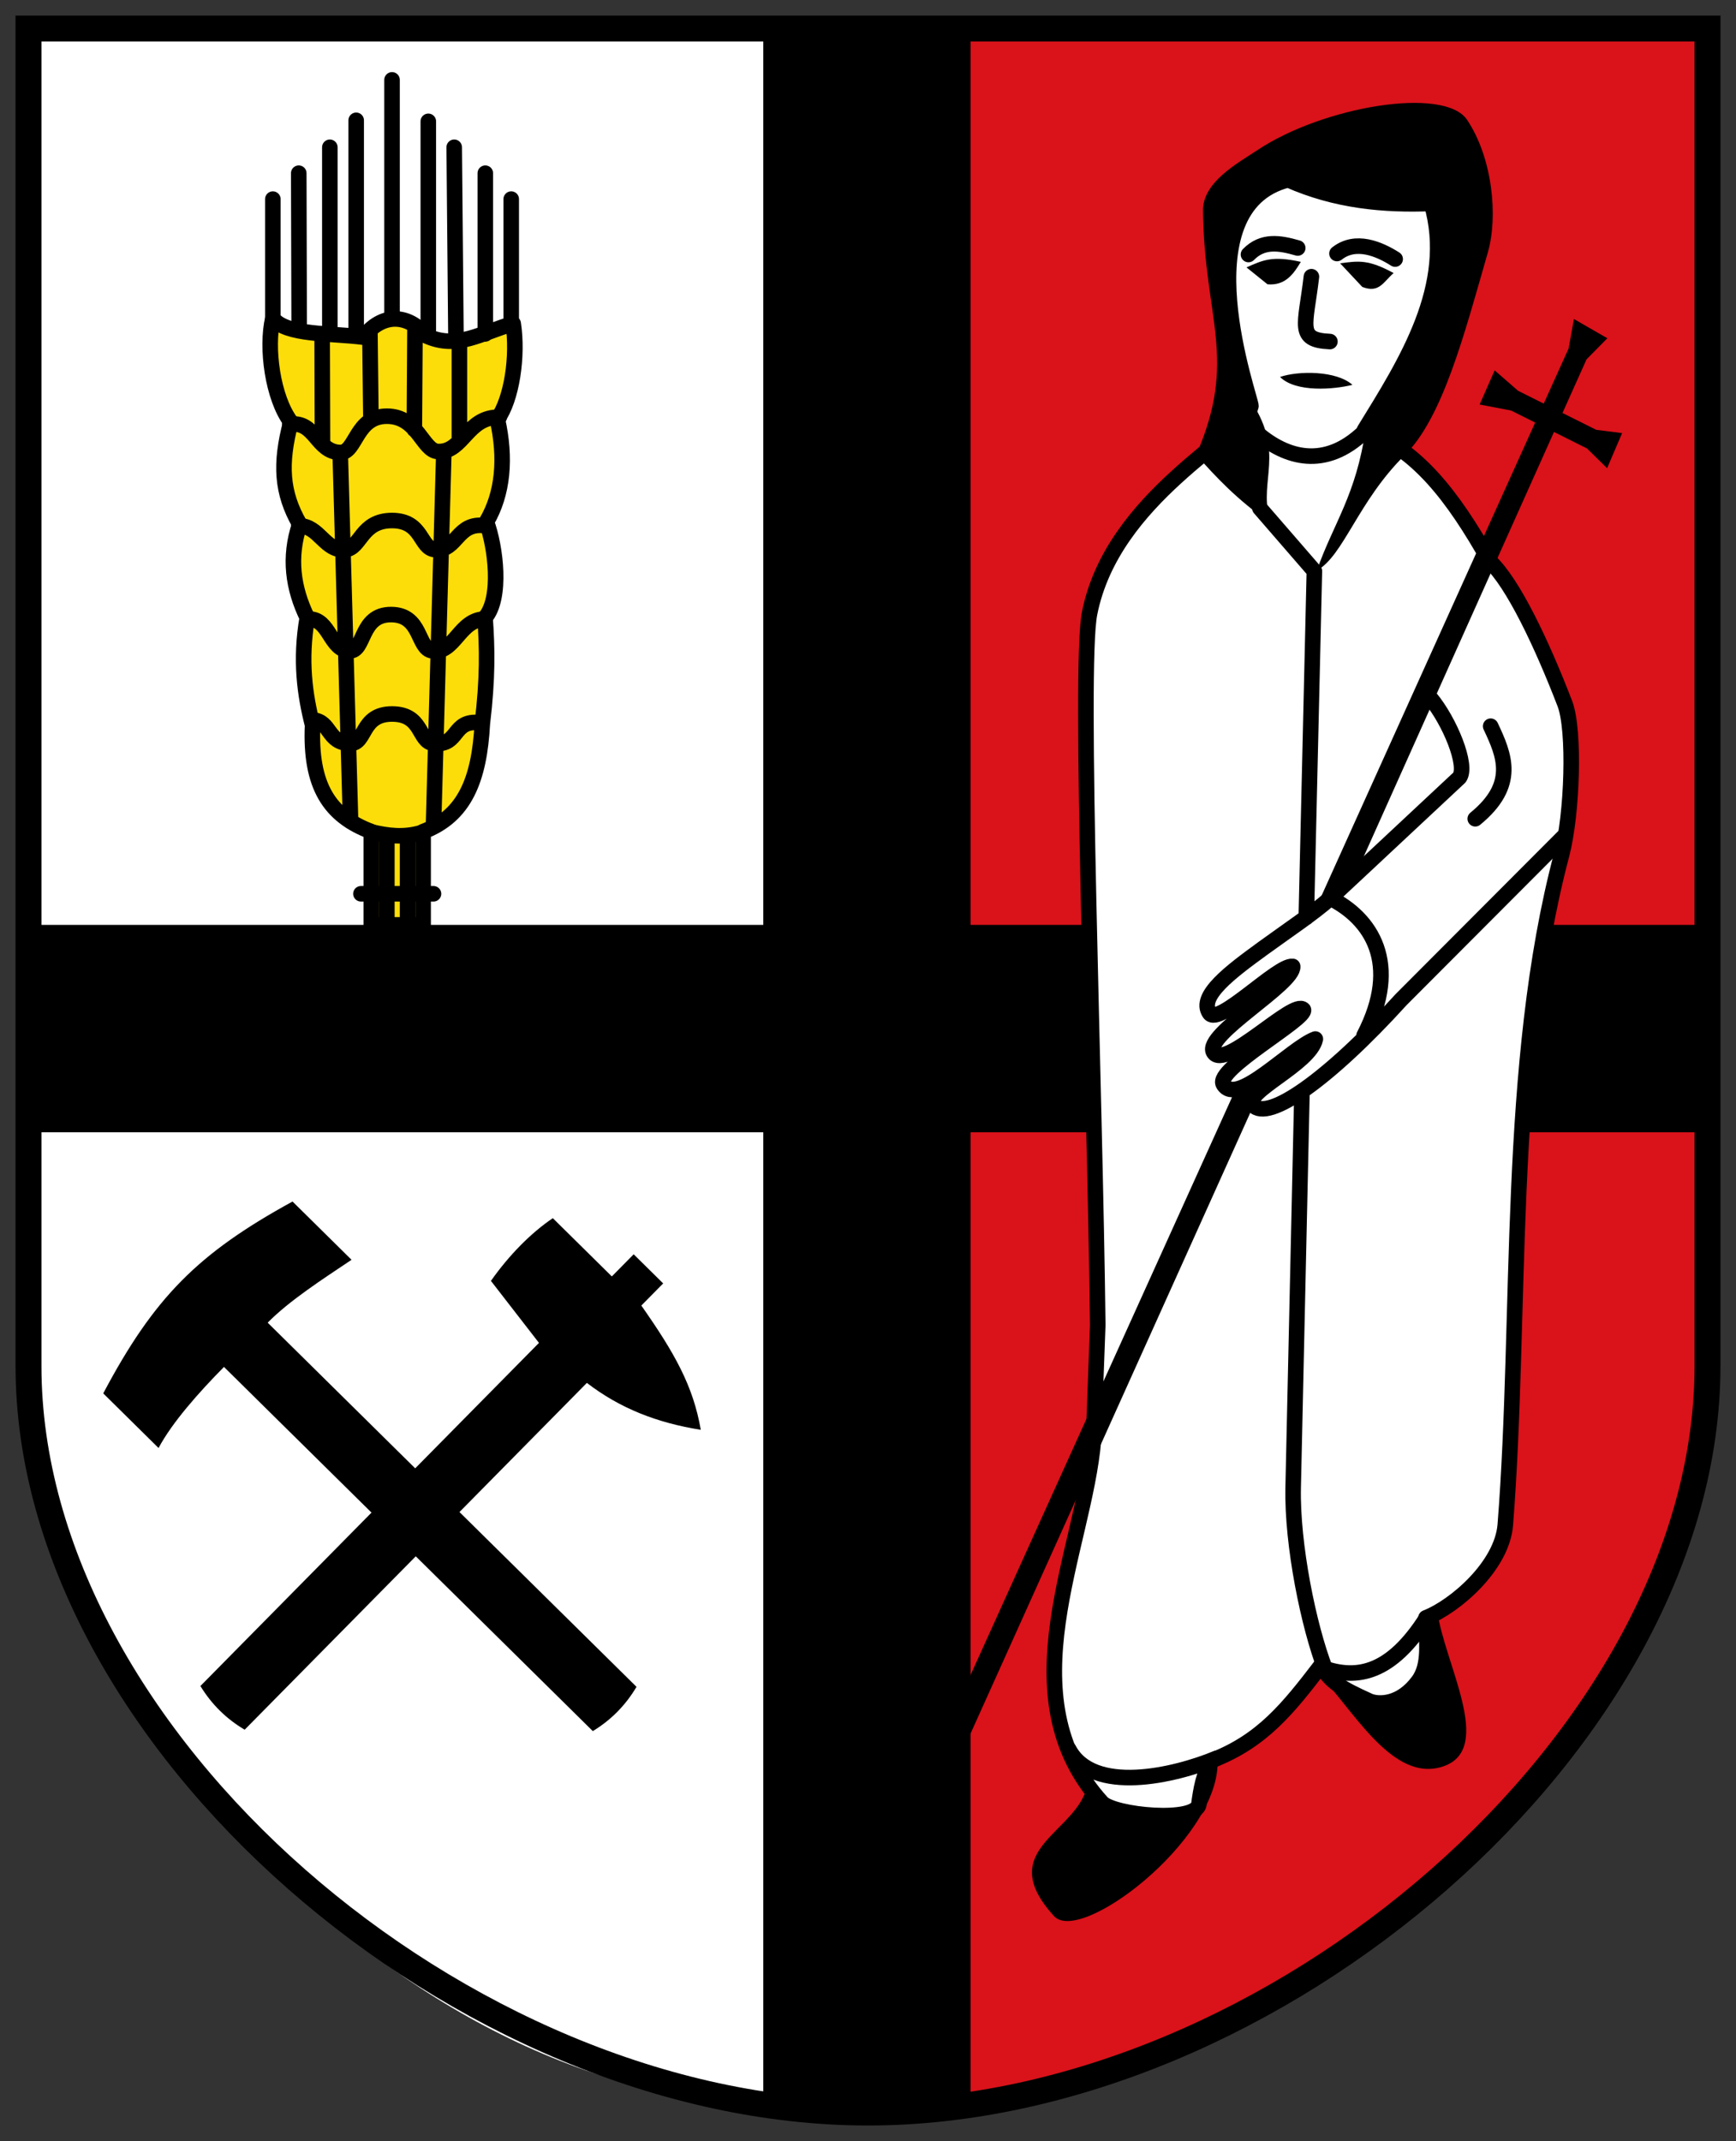
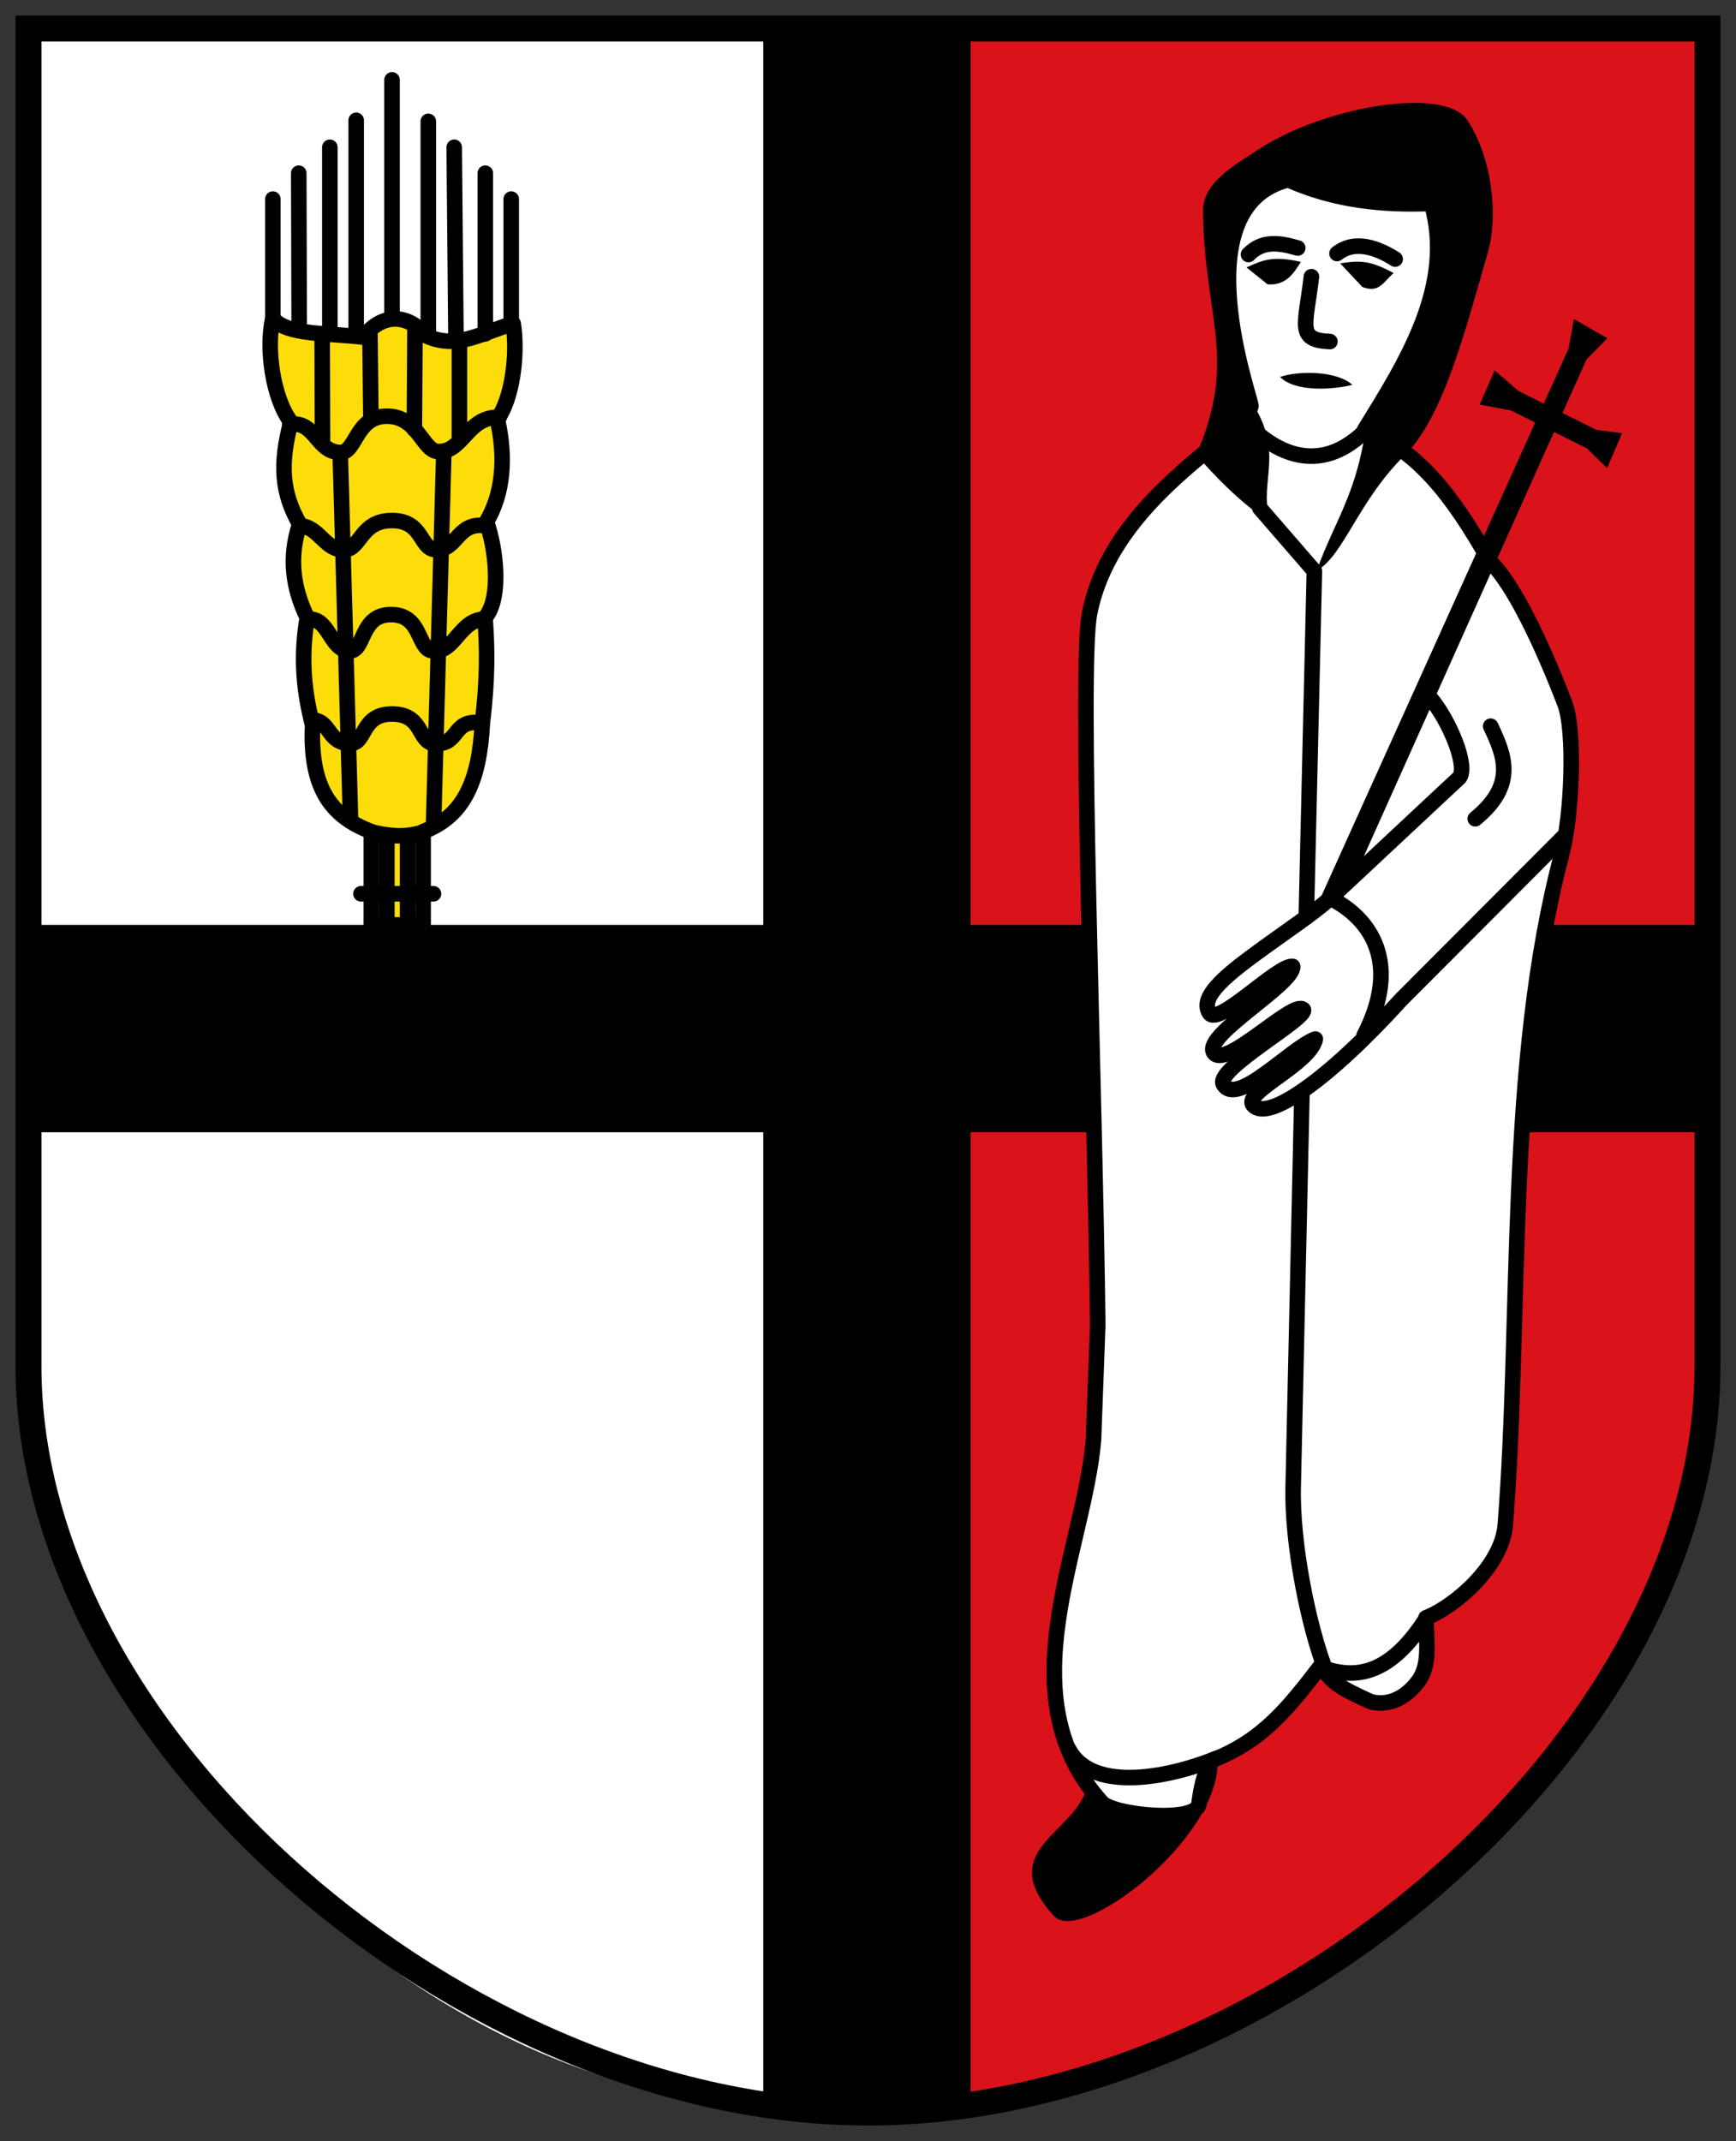
<svg xmlns="http://www.w3.org/2000/svg" height="413" width="335" version="1.1">
  <rect width="100%" height="100%" fill="#333333" stroke="none" />
  <g transform="translate(-0.349,0.408)">
    <path d="M5.528,4.833,150.78,6.417,151.31,405.64c-75,0-144.72-81.056-144.72-141.06z" fill="#FFF" />
    <path d="M330.25,4.833,180.78,5.361,181.31,405.64c75,0,148.42-80.528,148.42-140.53z" fill="#da121a" />
    <rect height="40" width="326.12" y="178" x="5" fill="#000" />
    <rect height="402.11" width="40" y="5.889" x="147.64" fill="#000" />
    <path stroke-linejoin="round" d="m53,61c-1.338,5.718-0.025,15.335,3.477,19.997-2.13,8.058-1.799,13.631,1.706,19.716-2.151,6.402-1.312,12.324,1.461,18.023-1.428,8.227-0.458,14.924,1.024,20.727-0.524,11.82,3.332,17.54,11.332,20.54v18h10v-18c8-3,10.848-9.985,11.425-20.819,1.06-8.893,0.949-14.513,0.528-20.444,3.272-3.778,2.052-13.665,0.264-18.474,3.223-5.447,3.796-12.333,2.111-19.793,2.819-3.941,3.998-12.236,3.058-18.447-6.321,1.802-10.776,5.058-16.781,2.349-3.605-4.379-8.605-4.379-12.14,0.256-6.171-0.803-14.948-0.302-17.465-3.635z" stroke="#000001" stroke-linecap="round" stroke-miterlimit="4" stroke-dasharray="none" stroke-width="3" fill="#fcdd09" />
    <path d="m210.23,343.6c-1.479,9.526-18.466,12.461-6.489,25.592,5.089,5.579,31.313-14.411,31.574-29.362z" fill="#000" />
-     <path d="m277.7,310.31c1.308,10.064,11.142,26.608,1.178,30.001-9.958,3.39-17.674-11.503-24.307-18.021,13.068,2.682,20.607-8.949,23.128-11.98z" fill="#000" />
+     <path d="m277.7,310.31z" fill="#000" />
    <path stroke-linejoin="round" d="m210.6,117.95c4.464-22.623,29.725-34.13,31.142-40.024,0.226-0.939-13.666-38.373,7.182-43.655,9.218,4.09,18.436,4.93,27.655,4.564,4.624,15.84-4.943,30.76-12.918,43.693,10.088,3.786,17.005,12.61,24.125,25.298,4.534,4.173,10.148,16.094,14.534,27.479,1.978,5.133,1.438,21.388-0.624,29.174-10.732,40.528-7.676,88.868-10.866,129.24-0.627,7.937-9.668,15.719-15.307,17.946,0.034,4.291,0.928,8.964-1.493,12.236-3.413,4.612-7.592,4.541-9.373,3.849-5.936-2.682-7.334-3.669-9.442-6.83-6.25,8.151-11.211,14.414-20.862,18.191-1.737,2.209-2.314,5.963-2.639,8.445-0.495,3.783-16.464,2.197-18.725-0.251-18.677-20.522-3.388-48.84-1.625-69.984l0.82-22.135c-0.528-45.745-3.656-126.73-1.583-137.23z" stroke="#000" stroke-linecap="round" stroke-miterlimit="4" stroke-dasharray="none" stroke-width="3" fill="#FFF" />
    <path d="m231.19,87.331c3.807,4.263,7.728,8.544,14.502,13.292-2.743-7.246,2.21-12.457-2.677-21.569-3.044-8.122-5.365-21.054-4.964-31.144,0.994-5.701,2.275-10.373,10.465-13.676,8.421,2.983,17.677,4.714,28.087,4.713,4.683,20.551-5.686,30.868-12.74,43.438-1.782,12.693-6.249,18.227-9.402,27.265,5.17-2.848,7.932-13.353,16.96-22.255,7.313-7.21,11.474-23.188,16.053-39.15,1.961-6.835,0.947-18.087-4.004-25.522-4.371-6.564-27.809-2.603-40.488,5.838-3.648,2.429-10.549,6.111-10.487,11.639,0.234,20.934,6.781,28.576-1.306,47.131z" fill="#000" />
-     <path d="m20.271,268.37c9.779-18.449,18.209-26.99,36.528-37.009l11.388,11.239c-5.695,3.82-11.97,7.857-16.184,12.127l28.469,28.099,23.884-24.198-9.271-11.96c3.503-4.973,7.718-9.243,11.942-12.099l11.388,11.239,4.215-4.27,5.694,5.62-4.215,4.27c6.424,9.15,10.001,15.491,11.471,23.967-8.494-1.359-15.584-4.141-21.98-9.049l-24.586,24.91,34.163,33.718c-2.098,3.549-4.908,6.396-8.43,8.541l-34.168-33.72-33.016,33.45c-3.549-2.098-6.396-4.908-8.541-8.43l33.016-33.45-28.468-28.1c-4.917,4.982-10.005,10.726-12.626,15.639z" fill="#000" />
    <path stroke-linejoin="round" d="m64,28,0,36m5.081-41.199,0,40.924m-11.081-30.725,0.081,29.801m-5.081-24.801,0,23m26,100,0,17m-4-17,0,17m14-112,0,18m-8.571-20.685-0.122,19.119m-8.577-18.881,0.196,16.815m-9.41-16.056,0.064,20.725m25.42-57.037,0.334,36.646m-12.334-49.646,0,46m7-38,0,41m11-31,0,31m-37.725,17.444c4.973-0.737,5.12,5.429,9.799,5.429,3,0,2.933-7,8.933-7s6.868,6.698,9.866,6.813c4.866,0.187,5.594-6.728,11.799-6.613m-38.672,20.927c4,0,5,5,9.007,4.61,2.986-0.29,2.993-5.61,8.993-5.61s5.332,5.427,8.327,5.61c4.319,0.26,4.145-5.4,9.673-4.61m-34,18c4,0,4,6,7.799,6.14,2.998,0.11,2-7,8-7s5.022,6.636,8,7c4.319,0.53,5.201-6.14,10.201-6.14m-21.924,41.076c3.058,0.728,6.177,1.146,9.584,0.132m17.34-122.21,0,24m-38.396,76.47c3.68,0.17,2.813,4.53,7.396,4.53,3,0,2-5.68,8-5.68s5.016,5.372,8,5.68c5.111,0.528,3.451-4.643,9-4m-23,33,14,0m2-85.251-2,72.251m-16-1-2-71" stroke="#000" stroke-linecap="round" stroke-miterlimit="4" stroke-dasharray="none" stroke-width="3" fill="none" />
    <path fill="#000" d="m247.36,72.307c3.53-1.216,10.878-1.248,13.975,1.521-3.493,0.878-10.909,1.534-13.975-1.521z" />
    <path fill="#000" d="m258.96,50.384c3.581-0.481,5.457-0.764,10.318,1.881-2.023,1.759-2.791,3.927-6.046,2.676z" />
    <path stroke-linejoin="round" d="m241.27,48.685c2.726-2.783,5.954-2.28,9.504-1.254m2.641,5.532c-1.106,9.493-2.939,12.224,3.57,12.514m1.363-16.982c3.598-2.842,8.152-0.881,11.228,1.071m-62.987,287.45c4.65,8.781,20.321,5.133,28.541,1.739m21.098-17.228c5.97,1.867,12.445,1.076,19.397-9.831m-32.62-228.5c5.541,4.718,12.99,6.96,20.513-0.219m21.513,74.552c8.057-6.594,5.625-12.235,2.975-17.856m-31.01,33.14c7.894,3.905,13.799,12.586,6.579,26.53m12.822-65.089c3.687,4.455,7.226,12.978,5.598,15.303l-24.93,23.288c-3.266,2.922-8.344,6.288-12.949,9.635-6.354,4.618-12.565,9.262-10.366,12.533,1.738,2.585,13.187-9.356,16.048-9.005,0.266,3.375-17.111,13.17-15.28,16.523,2.038,3.732,15.526-10.29,17.35-8.177,0.795,1.675-17.116,11.522-15.447,14.383,2.6,4.458,12.978-6.94,17.754-8.722-0.987,4.815-14.044,10.287-12.012,12.726,2.775,3.332,14.485-4.826,28.567-20.335l31.264-31.334m-58.53-63.462,10.524,12.14-1.562,66.817m-0.841,33.953-1.691,75.988c-0.246,11.033,2.997,26.835,6.206,35.093" stroke="#000" stroke-linecap="round" stroke-miterlimit="4" stroke-dasharray="none" stroke-width="3" fill="none" />
    <path fill="#000" d="m240.89,51.173c3.244-1.447,5.013-2.27,10.48-1.069-1.353,2.245-2.935,4.634-6.429,4.329z" />
-     <path style="baseline-shift:baseline;block-progression:tb;color:#000000;direction:ltr;text-indent:0;text-align:start;enable-background:accumulate;text-transform:none;" d="m238.79,209.71-54.074,119.45,1.918,7.063,57.927-128.52" fill="#000" />
    <path style="baseline-shift:baseline;block-progression:tb;color:#000000;direction:ltr;text-indent:0;text-align:start;enable-background:accumulate;text-transform:none;" d="m261.05,170.31,45.452-101.39,4.026-4.08-6.455-3.709-1.02,5.678-48.221,106.75" fill="#000" />
    <path style="baseline-shift:baseline;block-progression:tb;color:#000000;direction:ltr;text-indent:0;text-align:start;enable-background:accumulate;text-transform:none;" d="m288.78,71.037-2.901,6.58,6.076,1.168,14.634,7.308,3.887,3.807,2.901-6.766-4.995-0.628-15.082-7.532z" fill="#000" />
    <path stroke-linejoin="miter" d="m5.849,5.092,324,0,0,258c0,72-84,144-162,144s-162-72-162-144z" stroke="#000" stroke-linecap="butt" stroke-miterlimit="4" stroke-dasharray="none" stroke-width="5" fill="none" />
  </g>
</svg>